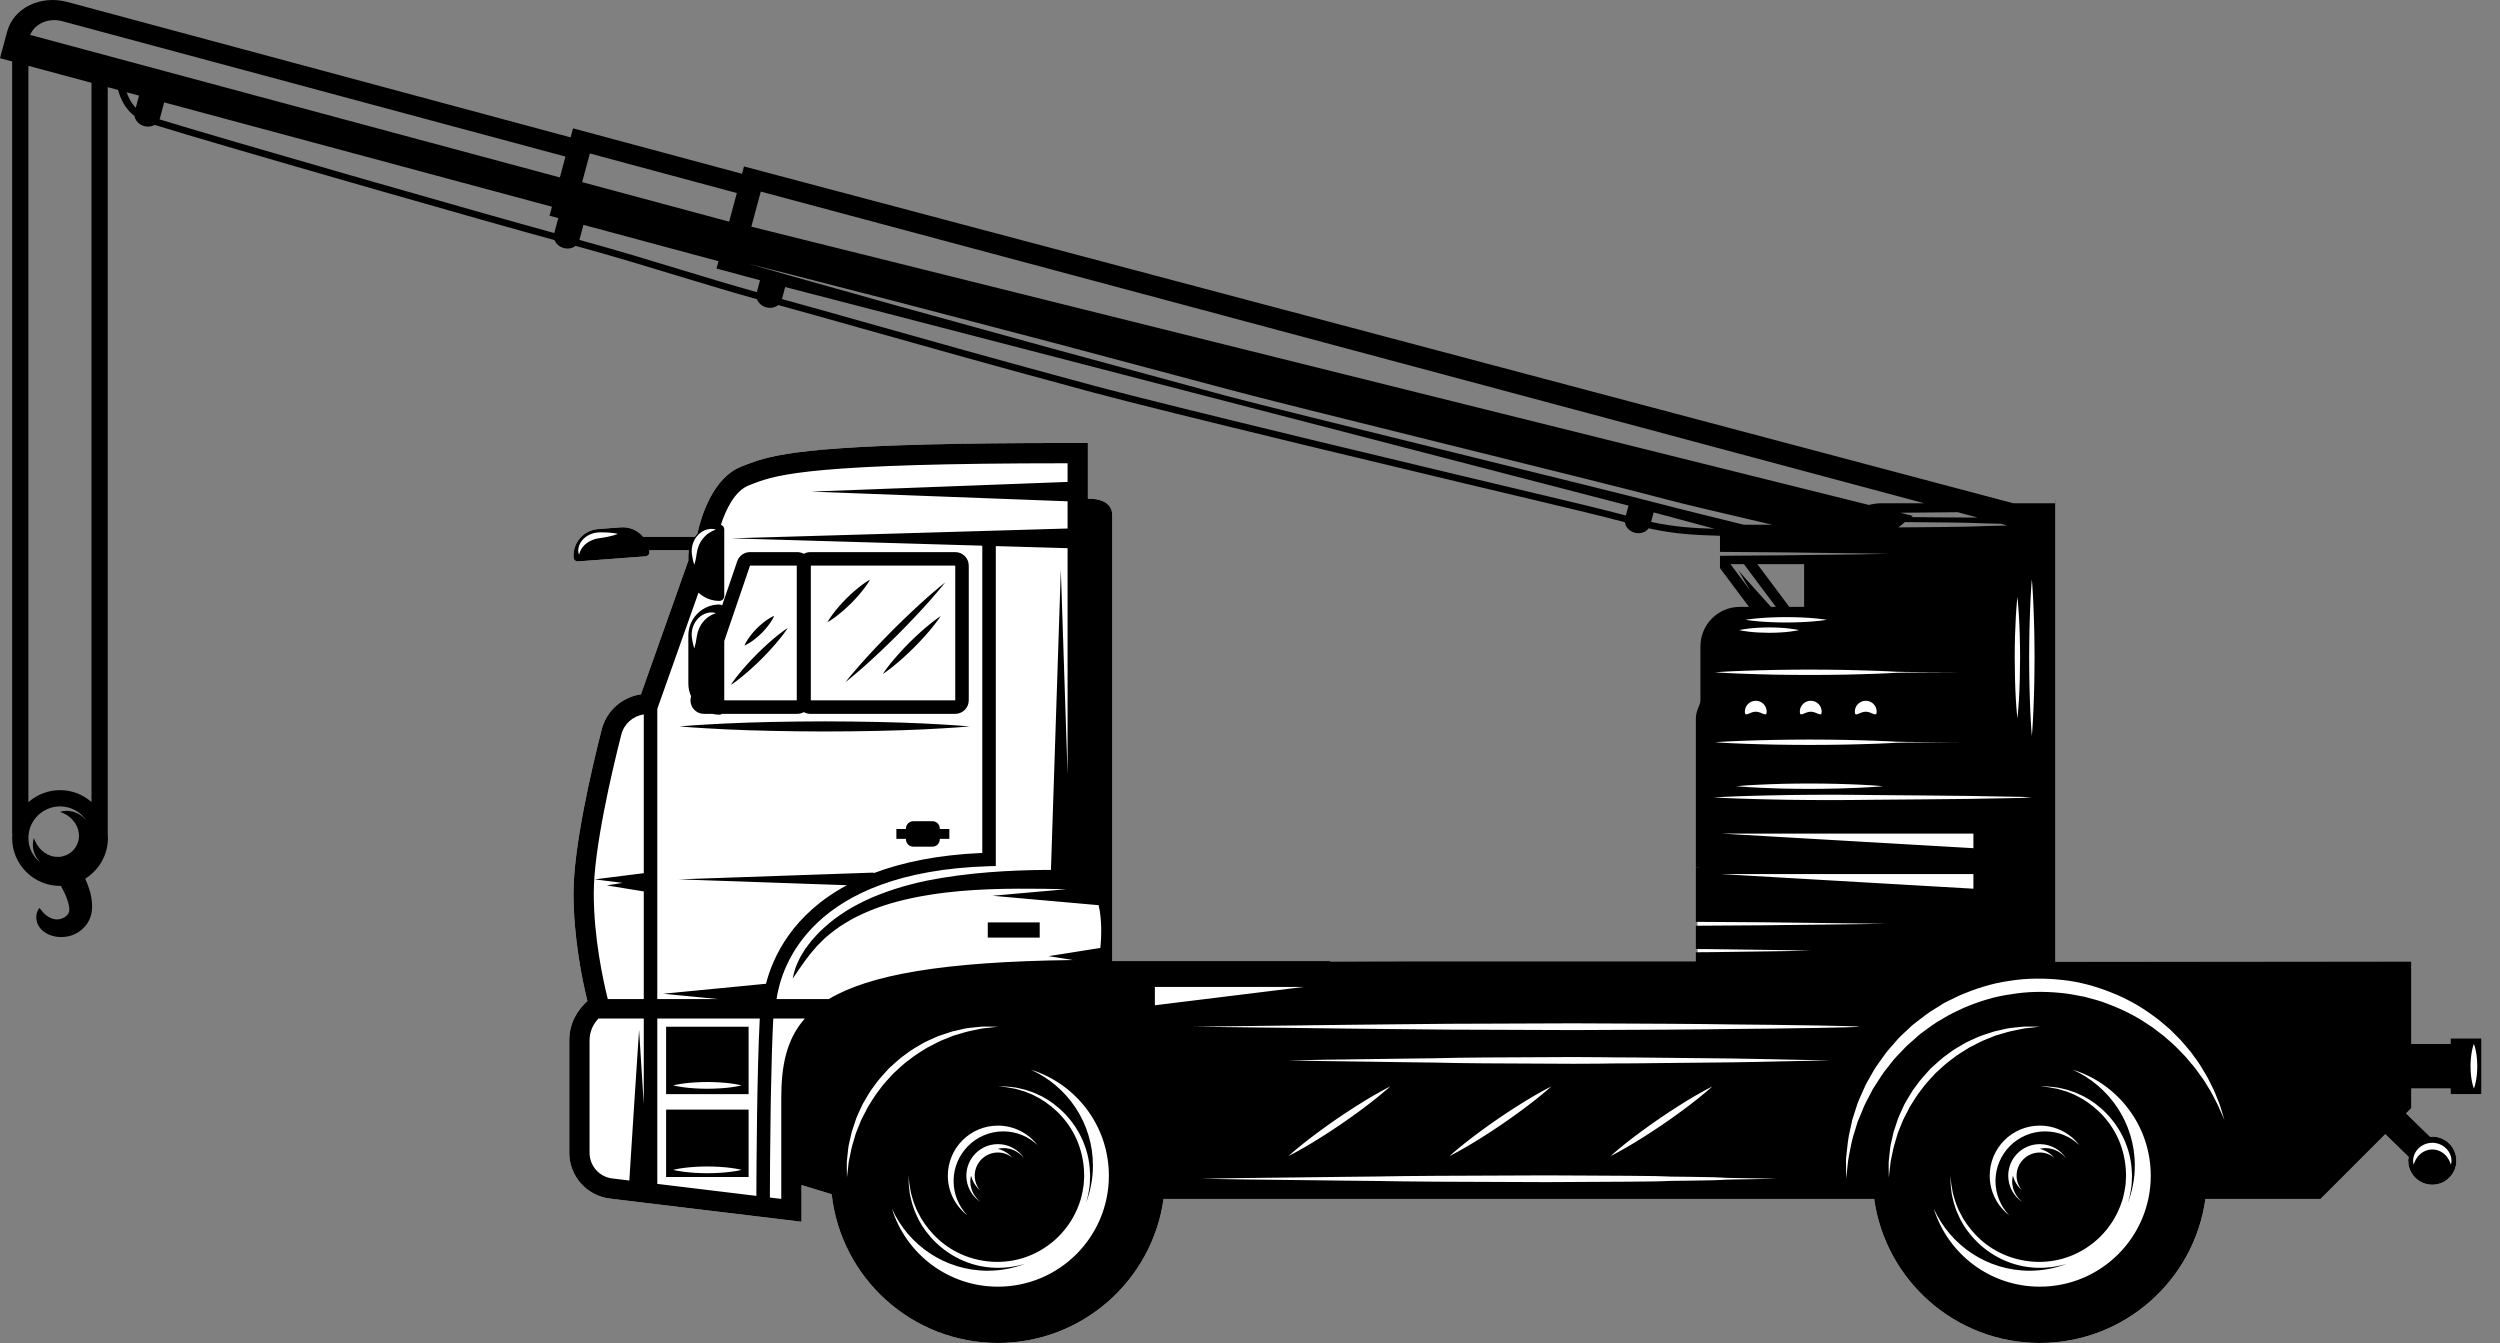
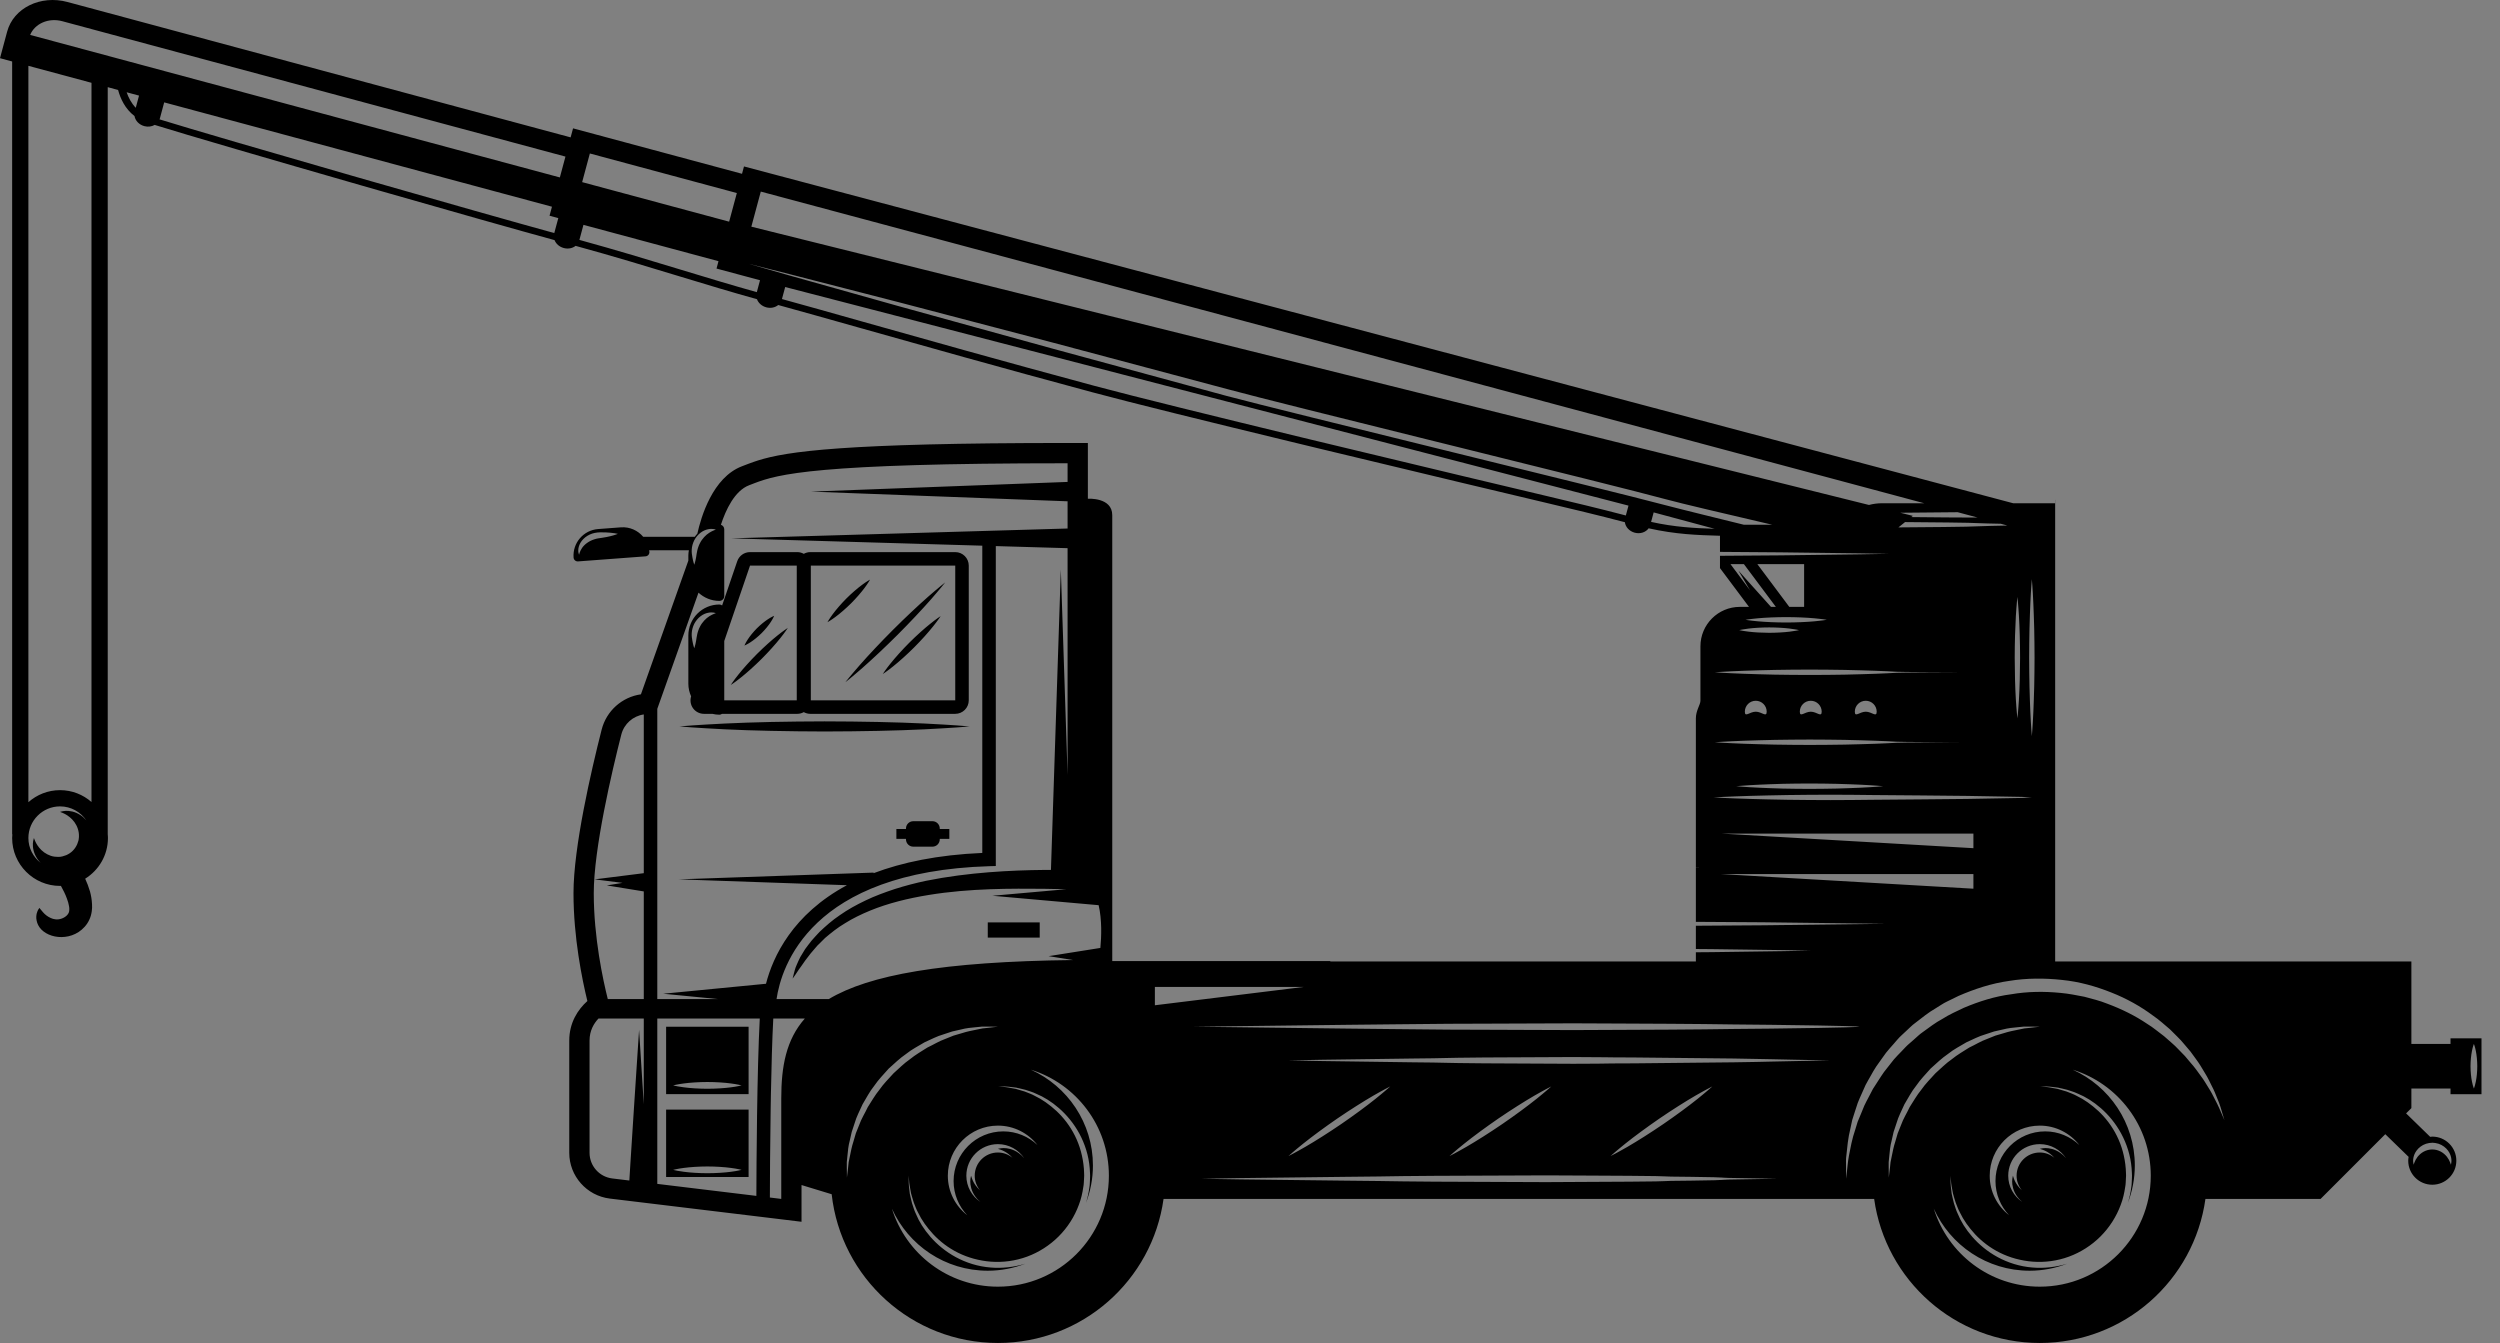
<svg xmlns="http://www.w3.org/2000/svg" width="121px" height="65px" viewBox="0 0 121 65" version="1.1">
  <rect x="0" y="0" width="121" height="65" fill="#808080" stroke="none" />
  <title>black/krankverleih</title>
  <g id="Symbols" stroke="none" stroke-width="1" fill="none" fill-rule="evenodd">
    <g id="Artboard" transform="translate(-231, -64)">
      <g id="black/krankverleih" transform="translate(231, 64)">
-         <path d="M120.104,52.958 L120.104,50.254 L118.605,50.254 L118.605,50.526 L116.711,50.526 L116.711,46.535 L99.156,46.515 C99.156,46.515 99.156,33.37 99.293,28.029 C96.831,28.02 88.339,29.673 88.339,29.673 C88.339,29.673 84.642,29.125 83.272,29.946 C81.903,30.768 82.177,46.652 82.177,46.652 L64.387,46.535 L64.387,46.515 L53.833,46.515 L53.833,24.934 C53.833,24.058 52.653,24.139 52.653,24.139 L52.653,21.441 L51.671,21.441 C38.837,21.441 37.348,22.014 36.035,22.52 L35.912,22.567 C34.489,23.107 33.927,25.034 33.752,25.829 C33.706,25.875 33.667,25.928 33.628,25.98 L31.13,25.98 C30.872,25.675 30.479,25.491 30.05,25.523 L28.949,25.606 C28.24,25.659 27.708,26.277 27.761,26.987 C27.77,27.098 27.866,27.181 27.977,27.173 L31.245,26.927 C31.356,26.919 31.439,26.822 31.431,26.711 C31.429,26.685 31.421,26.66 31.417,26.634 L33.342,26.634 C33.328,26.717 33.316,26.8 33.316,26.886 L33.316,27.133 L31.021,33.605 C30.11,33.735 29.353,34.401 29.12,35.313 C28.611,37.315 27.757,41.004 27.757,43.229 C27.757,45.378 28.176,47.416 28.429,48.45 C27.97,48.861 27.552,49.497 27.552,50.363 L27.552,55.795 C27.552,56.923 28.396,57.875 29.516,58.011 L37.695,59.001 L38.794,59.134 L38.794,58.027 L38.794,57.356 L40.253,57.801 C40.7,61.85 44.131,65 48.299,65 C52.389,65 55.769,61.966 56.316,58.027 L90.048,58.027 L90.709,58.027 C91.255,61.966 94.635,65 98.726,65 C102.816,65 106.196,61.966 106.743,58.027 L112.317,58.027 L115.448,54.895 L116.576,55.992 C116.567,56.053 116.558,56.114 116.558,56.177 C116.558,56.82 117.079,57.342 117.722,57.342 C118.366,57.342 118.887,56.82 118.887,56.177 C118.887,55.534 118.366,55.012 117.722,55.012 C117.688,55.012 117.655,55.02 117.621,55.023 L116.455,53.888 L116.711,53.633 L116.711,52.685 L118.605,52.685 L118.605,52.958 L120.104,52.958 Z" id="Fill-9" fill="#FFFFFF" />
        <path d="M0.347,1.527 C0.654,0.388 1.962,-0.255 3.264,0.096 L3.264,0.096 L27.618,6.649 L27.736,6.212 L35.914,8.412 L36.009,8.056 L97.438,24.357 L99.465,24.357 L99.465,24.195 L99.47,24.195 L99.47,46.535 L116.711,46.535 L116.711,50.526 L118.605,50.526 L118.605,50.254 L120.104,50.254 L120.104,52.958 L118.605,52.958 L118.605,52.685 L116.711,52.685 L116.711,53.633 L116.455,53.888 L117.621,55.023 C117.655,55.02 117.688,55.012 117.723,55.012 C118.366,55.012 118.887,55.534 118.887,56.177 C118.887,56.82 118.366,57.341 117.723,57.341 C117.079,57.341 116.558,56.82 116.558,56.177 C116.558,56.114 116.567,56.053 116.577,55.992 L116.577,55.992 L115.448,54.895 L112.317,58.027 L106.743,58.027 C106.196,61.966 102.816,65 98.726,65 C94.635,65 91.256,61.966 90.709,58.027 L90.709,58.027 L56.316,58.027 C55.769,61.966 52.389,65 48.299,65 C44.131,65 40.7,61.85 40.253,57.801 L40.253,57.801 L38.794,57.356 L38.794,59.134 L37.695,59 L29.516,58.011 C28.397,57.875 27.552,56.923 27.552,55.795 L27.552,55.795 L27.552,50.363 C27.552,49.497 27.97,48.861 28.429,48.45 C28.176,47.416 27.757,45.378 27.757,43.229 C27.757,41.004 28.611,37.315 29.12,35.313 C29.353,34.401 30.11,33.735 31.021,33.605 L31.021,33.605 L33.316,27.133 L33.316,26.886 C33.316,26.8 33.328,26.717 33.342,26.634 L33.342,26.634 L31.417,26.634 C31.421,26.66 31.429,26.685 31.431,26.711 C31.439,26.822 31.356,26.919 31.245,26.927 L31.245,26.927 L27.977,27.172 C27.866,27.181 27.77,27.098 27.761,26.987 C27.708,26.277 28.24,25.659 28.949,25.606 L28.949,25.606 L30.05,25.523 C30.479,25.491 30.872,25.675 31.13,25.98 L31.13,25.98 L33.628,25.98 C33.667,25.928 33.706,25.875 33.752,25.829 C33.927,25.034 34.489,23.107 35.912,22.567 L35.912,22.567 L36.035,22.52 C36.05,22.514 36.066,22.508 36.081,22.502 L36.223,22.448 C36.302,22.418 36.385,22.388 36.471,22.358 L36.578,22.322 L36.578,22.322 L36.69,22.285 C38.069,21.852 40.8,21.44 51.671,21.44 L52.653,21.44 L52.653,24.139 C52.653,24.139 53.833,24.059 53.833,24.934 L53.833,24.934 L53.833,46.515 L64.387,46.515 L64.387,46.535 L82.08,46.535 L82.08,46.09 C82.336,46.088 82.587,46.086 82.83,46.084 C84.268,46.064 85.467,46.048 86.306,46.036 C87.145,46.02 87.624,46.011 87.624,46.011 L87.595,46.01 C87.48,46.008 87.025,45.999 86.306,45.986 C85.467,45.974 84.268,45.958 82.83,45.938 C82.587,45.936 82.336,45.934 82.08,45.932 L82.08,45.932 L82.08,44.806 C83.243,44.798 84.338,44.791 85.34,44.784 C88.685,44.743 90.983,44.715 91.25,44.712 L91.217,44.711 C90.834,44.706 88.577,44.678 85.34,44.638 C84.338,44.632 83.243,44.625 82.08,44.617 L82.08,44.617 L82.08,41.997 C82.225,41.994 82.301,41.992 82.301,41.992 L82.301,41.992 L82.265,41.991 C82.229,41.99 82.167,41.989 82.08,41.987 L82.08,41.987 L82.08,34.768 C82.08,34.387 82.301,34.108 82.301,33.917 L82.301,33.917 L82.301,31.282 C82.301,30.228 83.155,29.373 84.209,29.373 L84.209,29.373 L84.651,29.373 L83.247,27.496 L83.247,26.901 C84.291,26.893 85.275,26.886 86.171,26.879 C87.74,26.859 89.048,26.843 89.963,26.831 C90.878,26.815 91.401,26.806 91.401,26.806 L91.401,26.806 L91.374,26.805 C91.255,26.803 90.756,26.795 89.963,26.781 C89.048,26.769 87.74,26.753 86.171,26.733 C85.275,26.726 84.291,26.719 83.247,26.711 L83.247,26.711 L83.247,25.931 C82.151,25.899 81.104,25.864 79.794,25.57 C79.657,25.761 79.389,25.855 79.119,25.782 C78.855,25.711 78.673,25.503 78.644,25.275 C77.306,24.924 76.105,24.639 74.741,24.315 C73.599,24.044 68.733,22.89 63.769,21.691 L62.456,21.373 C58.523,20.421 54.73,19.487 52.893,18.992 C48.317,17.761 44.605,16.713 41.623,15.871 C40.029,15.421 38.724,15.053 37.666,14.763 C37.518,14.884 37.302,14.933 37.086,14.874 C36.867,14.815 36.704,14.662 36.637,14.481 C35.419,14.143 34.182,13.769 32.881,13.373 C31.307,12.893 29.681,12.399 27.859,11.9 C27.711,12.016 27.498,12.062 27.285,12.004 C27.07,11.947 26.909,11.798 26.84,11.622 C25.08,11.14 21.81,10.214 18.421,9.242 L17.535,8.988 C13.25,7.757 8.97,6.51 7.487,6.046 C7.346,6.126 7.166,6.154 6.985,6.105 C6.728,6.036 6.547,5.837 6.51,5.616 C6.052,5.268 5.826,4.765 5.716,4.355 L5.716,4.355 L5.214,4.219 L5.214,40.377 L5.221,40.468 L5.221,40.468 L5.224,40.56 C5.224,41.391 4.782,42.119 4.123,42.529 C4.208,42.713 4.289,42.919 4.357,43.151 C4.407,43.336 4.444,43.541 4.454,43.765 L4.454,43.765 L4.457,43.935 C4.452,44.044 4.45,44.029 4.442,44.102 C4.418,44.267 4.381,44.391 4.322,44.515 C4.209,44.766 4.015,44.97 3.807,45.108 C3.596,45.245 3.366,45.32 3.144,45.344 C2.704,45.395 2.266,45.257 2.002,44.989 C1.872,44.855 1.798,44.696 1.773,44.557 C1.742,44.419 1.758,44.299 1.778,44.208 C1.825,44.026 1.913,43.945 1.907,43.944 L1.907,43.944 L1.952,43.998 C1.982,44.034 2.025,44.085 2.08,44.151 C2.18,44.269 2.323,44.377 2.46,44.433 C2.592,44.497 2.787,44.531 2.983,44.46 C3.177,44.393 3.322,44.25 3.345,44.113 C3.356,44.079 3.352,44.033 3.353,44.028 L3.353,44.012 C3.353,44.004 3.353,43.995 3.353,43.985 L3.353,43.938 L3.353,43.938 L3.352,43.94 L3.34,43.855 C3.322,43.741 3.287,43.618 3.24,43.496 C3.162,43.274 3.051,43.064 2.948,42.876 C2.934,42.876 2.92,42.878 2.906,42.878 C1.628,42.878 0.588,41.838 0.588,40.56 C0.588,40.498 0.593,40.437 0.598,40.377 L0.598,40.377 L0.588,40.377 L0.588,2.975 L0,2.816 Z M100.32,51.773 C102.09,52.57 103.325,54.346 103.325,56.413 C103.325,57.051 103.202,57.66 102.988,58.223 C103.063,57.98 103.119,57.733 103.152,57.479 C103.182,57.316 103.173,57.17 103.185,57.017 C103.198,56.853 103.174,56.704 103.17,56.548 C103.122,55.934 102.933,55.356 102.665,54.863 C102.398,54.369 102.051,53.958 101.685,53.638 C101.319,53.318 100.934,53.082 100.57,52.934 C100.511,52.904 100.452,52.88 100.393,52.859 L100.054,52.746 C99.89,52.702 99.737,52.672 99.601,52.64 C99.321,52.602 99.104,52.58 98.954,52.586 C98.865,52.585 98.8,52.584 98.763,52.584 L98.726,52.583 C98.726,52.583 98.805,52.59 98.954,52.604 C99.103,52.608 99.318,52.651 99.588,52.702 C99.721,52.741 99.869,52.78 100.026,52.831 C100.179,52.898 100.352,52.948 100.519,53.044 C100.864,53.208 101.22,53.458 101.562,53.774 C101.902,54.093 102.218,54.496 102.454,54.973 C102.692,55.448 102.844,55.996 102.887,56.571 C102.889,56.713 102.911,56.864 102.896,57.002 C102.884,57.151 102.89,57.312 102.859,57.452 C102.818,57.737 102.752,58.034 102.643,58.315 C102.435,58.882 102.098,59.41 101.665,59.843 C101.232,60.276 100.704,60.613 100.137,60.821 C99.569,61.03 98.972,61.108 98.389,61.065 C97.819,61.021 97.271,60.869 96.795,60.632 C96.318,60.396 95.915,60.08 95.596,59.74 C95.28,59.398 95.03,59.042 94.866,58.696 C94.77,58.53 94.72,58.357 94.654,58.204 C94.602,58.047 94.563,57.899 94.524,57.766 C94.473,57.495 94.43,57.281 94.426,57.131 C94.413,56.983 94.405,56.904 94.405,56.904 L94.405,56.908 L94.406,56.941 C94.406,56.966 94.407,57.003 94.407,57.051 L94.408,57.132 C94.402,57.283 94.424,57.501 94.462,57.779 C94.494,57.915 94.524,58.068 94.568,58.232 C94.626,58.39 94.667,58.572 94.756,58.748 C94.903,59.113 95.139,59.497 95.46,59.863 C95.78,60.23 96.191,60.576 96.685,60.844 C97.178,61.112 97.755,61.3 98.374,61.348 C98.917,61.395 99.495,61.333 100.049,61.164 C99.485,61.38 98.875,61.503 98.235,61.503 C96.168,61.503 94.392,60.268 93.595,58.498 C94.274,60.686 96.314,62.275 98.726,62.275 C101.692,62.275 104.097,59.87 104.097,56.904 C104.097,54.492 102.508,52.452 100.32,51.773 Z M49.893,51.773 C51.664,52.57 52.898,54.346 52.898,56.413 C52.898,57.051 52.776,57.66 52.561,58.223 C52.636,57.98 52.692,57.733 52.725,57.479 C52.755,57.316 52.746,57.17 52.758,57.017 C52.771,56.853 52.747,56.704 52.743,56.548 C52.695,55.934 52.506,55.356 52.239,54.863 C51.971,54.369 51.624,53.958 51.258,53.638 C50.892,53.318 50.508,53.082 50.143,52.934 C49.967,52.846 49.786,52.804 49.627,52.746 C49.463,52.702 49.31,52.672 49.174,52.64 C48.895,52.602 48.677,52.58 48.528,52.586 C48.438,52.585 48.374,52.584 48.336,52.584 L48.299,52.583 C48.299,52.583 48.378,52.59 48.527,52.604 C48.677,52.608 48.892,52.651 49.162,52.702 C49.294,52.741 49.442,52.78 49.6,52.831 C49.752,52.898 49.925,52.948 50.092,53.044 C50.437,53.208 50.793,53.458 51.135,53.774 C51.475,54.093 51.791,54.496 52.028,54.973 C52.265,55.448 52.417,55.996 52.461,56.571 C52.462,56.713 52.484,56.864 52.47,57.002 C52.457,57.151 52.463,57.312 52.432,57.452 C52.392,57.737 52.325,58.034 52.216,58.315 C52.009,58.882 51.671,59.41 51.238,59.843 C50.805,60.276 50.277,60.613 49.711,60.821 C49.142,61.03 48.545,61.108 47.962,61.065 C47.392,61.021 46.844,60.869 46.368,60.632 C45.892,60.396 45.488,60.08 45.17,59.74 C44.853,59.398 44.603,59.042 44.439,58.696 C44.343,58.53 44.293,58.357 44.227,58.204 C44.175,58.047 44.137,57.899 44.097,57.766 C44.047,57.495 44.003,57.281 43.999,57.131 C43.986,56.983 43.979,56.904 43.979,56.904 L43.978,56.908 L43.979,56.941 C43.979,56.966 43.98,57.003 43.98,57.051 L43.981,57.132 C43.976,57.283 43.997,57.501 44.035,57.779 C44.067,57.915 44.097,58.068 44.141,58.232 C44.199,58.39 44.241,58.572 44.329,58.748 C44.476,59.113 44.713,59.497 45.033,59.863 C45.353,60.23 45.764,60.576 46.258,60.844 C46.751,61.112 47.328,61.3 47.948,61.348 C48.49,61.395 49.068,61.333 49.622,61.165 C49.058,61.38 48.448,61.503 47.808,61.503 C45.741,61.503 43.965,60.268 43.168,58.498 C43.848,60.686 45.888,62.275 48.299,62.275 C51.265,62.275 53.67,59.87 53.67,56.904 C53.67,54.492 52.081,52.452 49.893,51.773 Z M48.299,54.48 C46.96,54.48 45.875,55.565 45.875,56.904 C45.875,57.682 46.244,58.373 46.814,58.817 C46.406,58.386 46.154,57.805 46.154,57.164 C46.154,55.836 47.231,54.759 48.559,54.759 C49.2,54.759 49.781,55.011 50.212,55.419 C49.768,54.848 49.077,54.48 48.299,54.48 Z M98.726,54.48 C97.387,54.48 96.302,55.565 96.302,56.904 C96.302,57.682 96.67,58.373 97.241,58.817 C96.833,58.386 96.581,57.805 96.581,57.164 C96.581,55.836 97.658,54.759 98.986,54.759 C99.627,54.759 100.207,55.011 100.639,55.419 C100.195,54.848 99.504,54.48 98.726,54.48 Z M98.726,55.376 C97.882,55.376 97.198,56.06 97.198,56.904 C97.198,57.433 97.468,57.899 97.877,58.173 C97.775,58.09 97.69,57.997 97.624,57.902 C97.43,57.631 97.388,57.354 97.388,57.178 C97.39,57.088 97.401,57.019 97.411,56.973 C97.421,56.928 97.426,56.904 97.426,56.904 L97.425,56.904 C97.43,56.916 97.432,56.924 97.435,56.934 L97.447,56.971 C97.457,57.015 97.487,57.077 97.516,57.152 C97.578,57.288 97.69,57.46 97.858,57.608 C97.701,57.415 97.603,57.172 97.603,56.904 C97.603,56.283 98.106,55.781 98.726,55.781 C98.996,55.781 99.241,55.88 99.435,56.04 C99.286,55.869 99.111,55.756 98.974,55.693 C98.902,55.665 98.839,55.635 98.793,55.625 C98.749,55.611 98.726,55.604 98.726,55.604 C98.729,55.609 98.816,55.571 99,55.567 C99.176,55.566 99.452,55.609 99.723,55.803 C99.819,55.868 99.913,55.955 99.997,56.059 C99.724,55.648 99.257,55.376 98.726,55.376 Z M48.299,55.376 C47.455,55.376 46.771,56.06 46.771,56.904 C46.771,57.433 47.041,57.899 47.45,58.173 C47.348,58.09 47.263,57.997 47.198,57.902 C47.004,57.631 46.961,57.354 46.962,57.178 C46.963,57.088 46.974,57.019 46.985,56.973 C46.994,56.928 46.999,56.904 46.999,56.904 L46.998,56.904 C47.003,56.916 47.005,56.924 47.008,56.934 L47.02,56.971 C47.031,57.015 47.06,57.077 47.089,57.152 C47.151,57.288 47.263,57.461 47.431,57.608 C47.274,57.415 47.176,57.172 47.176,56.904 C47.176,56.283 47.679,55.781 48.299,55.781 C48.569,55.781 48.814,55.88 49.008,56.04 C48.859,55.869 48.684,55.756 48.547,55.693 C48.475,55.665 48.412,55.635 48.367,55.625 C48.322,55.611 48.299,55.604 48.299,55.604 C48.302,55.609 48.389,55.571 48.573,55.567 C48.749,55.566 49.026,55.609 49.296,55.803 C49.393,55.868 49.486,55.955 49.571,56.059 C49.297,55.648 48.83,55.376 48.299,55.376 Z M38.955,49.296 L37.427,49.296 C37.373,50.305 37.337,51.63 37.312,52.956 L37.3,53.678 C37.272,55.474 37.264,57.166 37.262,57.96 L37.262,57.96 L37.813,58.027 L37.813,53.163 C37.813,51.618 38.046,50.324 38.955,49.296 L38.955,49.296 Z M36.773,49.296 L31.813,49.296 L31.813,57.3 L36.608,57.881 C36.613,56.327 36.638,51.845 36.773,49.296 L36.773,49.296 Z M74.838,56.888 C72.068,56.895 72.037,56.903 69.44,56.91 C68.09,56.919 67.527,56.928 67.006,56.937 L66.765,56.941 C66.36,56.947 65.912,56.954 65.081,56.959 C63.004,56.984 61.273,57.005 60.061,57.019 C58.849,57.04 58.157,57.051 58.157,57.051 L58.185,57.052 C58.327,57.054 58.992,57.065 60.061,57.083 C61.273,57.097 63.004,57.118 65.081,57.143 C65.912,57.149 66.36,57.155 66.765,57.161 L67.006,57.165 C67.527,57.174 68.09,57.183 69.44,57.193 C72.037,57.2 72.068,57.207 74.838,57.215 C77.608,57.207 76.27,57.2 78.867,57.193 C81.463,57.175 79.779,57.158 81.856,57.143 C83.01,57.129 83.212,57.117 83.372,57.106 L83.435,57.102 C83.545,57.095 83.689,57.088 84.138,57.083 C85.35,57.063 86.042,57.051 86.042,57.051 L86.014,57.051 C85.872,57.048 85.207,57.037 84.138,57.019 C83.689,57.014 83.545,57.008 83.435,57.001 L83.339,56.994 C83.181,56.984 82.934,56.972 81.856,56.959 C79.779,56.945 81.463,56.928 78.867,56.909 C76.27,56.902 77.608,56.895 74.838,56.888 Z M31.159,49.296 L28.967,49.296 C28.74,49.537 28.534,49.885 28.534,50.363 L28.534,50.363 L28.534,55.795 C28.534,56.428 29.006,56.961 29.634,57.037 L29.634,57.037 L30.46,57.137 C30.473,56.928 30.491,56.641 30.512,56.297 C30.558,55.579 30.62,54.621 30.681,53.663 C30.807,51.749 30.932,49.835 30.932,49.835 L30.931,49.838 C30.94,49.966 31.039,51.546 31.145,53.238 L31.158,53.443 L31.159,49.296 Z M99.788,47.427 C98.964,47.339 98.09,47.336 97.244,47.476 C96.392,47.593 95.569,47.866 94.796,48.201 C94.606,48.293 94.417,48.386 94.229,48.478 C94.04,48.566 93.872,48.693 93.694,48.797 C93.334,49.003 93.019,49.264 92.701,49.508 C92.536,49.623 92.403,49.774 92.256,49.903 C92.114,50.04 91.963,50.165 91.838,50.311 C91.592,50.608 91.321,50.872 91.121,51.181 C91.015,51.329 90.911,51.476 90.808,51.621 C90.707,51.767 90.627,51.924 90.541,52.072 C90.457,52.222 90.37,52.367 90.294,52.513 C90.227,52.664 90.161,52.813 90.096,52.958 C90.034,53.104 89.964,53.243 89.913,53.386 C89.865,53.53 89.819,53.671 89.775,53.808 C89.731,53.946 89.689,54.079 89.647,54.21 C89.619,54.343 89.591,54.473 89.564,54.598 C89.439,55.095 89.405,55.544 89.366,55.908 C89.338,56.09 89.347,56.252 89.347,56.393 C89.349,56.535 89.35,56.655 89.35,56.752 C89.351,56.85 89.352,56.925 89.352,56.975 L89.353,57.043 L89.353,57.043 L89.353,57.047 C89.357,57.02 89.364,56.952 89.376,56.843 L89.386,56.754 C89.414,56.562 89.424,56.273 89.492,55.918 C89.563,55.564 89.633,55.136 89.798,54.661 C89.834,54.542 89.872,54.419 89.911,54.292 C89.962,54.17 90.015,54.044 90.069,53.915 C90.122,53.786 90.176,53.654 90.231,53.518 C90.289,53.385 90.366,53.255 90.434,53.119 C90.505,52.983 90.577,52.846 90.65,52.705 C90.732,52.57 90.824,52.436 90.912,52.298 C91.005,52.163 91.086,52.017 91.188,51.883 C91.293,51.75 91.399,51.615 91.506,51.478 C91.708,51.194 91.978,50.956 92.222,50.687 C92.346,50.554 92.495,50.444 92.631,50.317 C92.773,50.199 92.901,50.06 93.059,49.956 C93.366,49.736 93.667,49.498 94.01,49.316 C94.337,49.106 94.696,48.947 95.052,48.777 C95.778,48.471 96.548,48.223 97.344,48.122 C98.135,47.986 98.937,47.978 99.735,48.057 C100.12,48.091 100.504,48.169 100.885,48.243 C101.259,48.343 101.632,48.434 101.982,48.575 C102.688,48.837 103.348,49.164 103.923,49.554 C104.222,49.733 104.476,49.959 104.741,50.152 C104.982,50.374 105.237,50.567 105.441,50.794 C105.548,50.904 105.652,51.011 105.754,51.116 C105.848,51.228 105.94,51.337 106.03,51.444 C106.218,51.651 106.369,51.869 106.516,52.072 C106.67,52.27 106.782,52.476 106.898,52.659 C107.017,52.841 107.106,53.02 107.187,53.181 C107.357,53.5 107.469,53.762 107.544,53.941 C107.621,54.121 107.662,54.216 107.662,54.216 C107.662,54.216 107.632,54.116 107.577,53.93 C107.521,53.743 107.45,53.463 107.302,53.128 C107.235,52.958 107.161,52.769 107.057,52.574 C106.956,52.377 106.86,52.156 106.721,51.94 C106.589,51.72 106.454,51.482 106.28,51.252 C106.196,51.134 106.11,51.013 106.018,50.893 C105.92,50.777 105.819,50.659 105.716,50.538 C105.518,50.288 105.267,50.07 105.029,49.822 C104.766,49.603 104.506,49.357 104.202,49.153 C103.615,48.715 102.935,48.331 102.189,48.038 C101.442,47.74 100.646,47.512 99.788,47.427 Z M47.804,49.686 L47.542,49.686 C47.448,49.696 47.345,49.706 47.236,49.717 C47.016,49.737 46.766,49.758 46.503,49.829 C46.37,49.859 46.231,49.891 46.088,49.923 C45.948,49.969 45.803,50.017 45.655,50.066 C45.352,50.151 45.059,50.31 44.746,50.449 C44.454,50.627 44.133,50.785 43.852,51.013 C43.553,51.216 43.29,51.473 43.016,51.717 C42.773,51.991 42.516,52.254 42.313,52.553 C42.085,52.834 41.927,53.154 41.749,53.446 C41.609,53.76 41.451,54.053 41.366,54.356 C41.317,54.504 41.269,54.649 41.223,54.788 C41.19,54.932 41.159,55.07 41.129,55.203 C41.057,55.466 41.037,55.718 41.016,55.938 C41.005,56.048 40.995,56.15 40.985,56.245 L40.985,56.245 L40.985,56.505 C40.988,56.741 40.991,56.901 40.991,56.966 L40.991,56.997 C40.997,56.958 41.012,56.828 41.036,56.619 L41.048,56.509 C41.056,56.43 41.065,56.344 41.075,56.25 C41.094,56.158 41.115,56.058 41.137,55.952 C41.179,55.74 41.224,55.502 41.307,55.248 C41.344,55.121 41.383,54.988 41.423,54.851 C41.476,54.718 41.532,54.581 41.588,54.44 C41.687,54.153 41.863,53.882 42.001,53.584 C42.181,53.307 42.346,53.009 42.566,52.741 C42.763,52.456 43.013,52.208 43.248,51.948 C43.508,51.714 43.756,51.464 44.041,51.267 C44.309,51.047 44.606,50.881 44.883,50.702 C45.181,50.563 45.453,50.389 45.74,50.289 C45.881,50.233 46.018,50.177 46.15,50.124 C46.288,50.084 46.42,50.045 46.547,50.008 C46.801,49.925 47.04,49.88 47.253,49.837 C47.36,49.816 47.459,49.795 47.552,49.776 C47.645,49.766 47.731,49.757 47.809,49.749 C48.043,49.722 48.201,49.704 48.266,49.696 L48.299,49.693 L48.299,49.693 L48.266,49.692 C48.2,49.691 48.04,49.689 47.804,49.686 L47.804,49.686 Z M98.231,49.686 L97.969,49.686 C97.874,49.696 97.772,49.706 97.663,49.717 C97.443,49.737 97.193,49.758 96.93,49.829 C96.796,49.859 96.658,49.891 96.514,49.923 C96.375,49.969 96.23,50.017 96.082,50.066 C95.778,50.151 95.486,50.31 95.172,50.449 C94.88,50.627 94.559,50.785 94.279,51.013 C93.98,51.216 93.717,51.473 93.443,51.717 C93.2,51.991 92.943,52.254 92.74,52.553 C92.512,52.834 92.354,53.154 92.175,53.446 C92.036,53.76 91.878,54.053 91.793,54.356 C91.744,54.504 91.696,54.649 91.65,54.788 C91.617,54.932 91.586,55.07 91.556,55.203 C91.484,55.466 91.464,55.718 91.443,55.938 C91.432,56.048 91.422,56.15 91.412,56.245 C91.412,56.34 91.412,56.427 91.412,56.505 C91.415,56.741 91.417,56.901 91.418,56.966 L91.418,56.997 C91.423,56.958 91.438,56.828 91.462,56.619 L91.475,56.509 C91.483,56.43 91.492,56.344 91.502,56.25 C91.521,56.158 91.541,56.058 91.563,55.952 C91.606,55.74 91.651,55.502 91.734,55.248 C91.771,55.121 91.81,54.988 91.85,54.851 C91.903,54.718 91.958,54.581 92.015,54.44 C92.114,54.153 92.289,53.882 92.428,53.584 C92.607,53.307 92.773,53.009 92.993,52.741 C93.19,52.456 93.439,52.208 93.674,51.948 C93.935,51.714 94.183,51.464 94.467,51.267 C94.735,51.047 95.033,50.881 95.31,50.702 C95.608,50.563 95.88,50.389 96.167,50.289 C96.308,50.233 96.445,50.177 96.577,50.124 C96.714,50.084 96.847,50.045 96.974,50.008 C97.228,49.925 97.467,49.88 97.68,49.837 C97.786,49.816 97.886,49.795 97.978,49.776 C98.072,49.766 98.158,49.757 98.235,49.749 C98.547,49.713 98.726,49.693 98.726,49.693 L98.726,49.693 L98.693,49.692 C98.627,49.691 98.467,49.689 98.231,49.686 L98.231,49.686 Z M36.232,53.704 L36.232,56.966 L32.24,56.966 L32.24,53.704 L36.232,53.704 Z M34.236,56.457 C33.822,56.458 33.408,56.486 33.098,56.527 C32.788,56.566 32.581,56.621 32.581,56.621 C32.581,56.621 32.61,56.628 32.662,56.64 L32.798,56.668 C32.88,56.683 32.982,56.7 33.098,56.714 C33.408,56.756 33.822,56.783 34.236,56.784 C34.65,56.783 35.064,56.756 35.374,56.715 C35.685,56.676 35.892,56.621 35.892,56.621 C35.892,56.621 35.685,56.566 35.374,56.527 C35.064,56.485 34.65,56.458 34.236,56.457 Z M117.731,55.308 C117.61,55.312 117.518,55.327 117.417,55.359 C117.319,55.391 117.231,55.44 117.153,55.497 C116.998,55.612 116.895,55.765 116.845,55.903 C116.743,56.189 116.83,56.377 116.821,56.372 L116.821,56.37 C116.827,56.353 116.834,56.332 116.844,56.303 L116.863,56.254 C116.888,56.185 116.938,56.087 117.01,55.992 C117.085,55.897 117.187,55.804 117.31,55.738 C117.37,55.702 117.44,55.682 117.508,55.661 C117.573,55.642 117.658,55.635 117.714,55.634 C117.814,55.636 117.862,55.642 117.937,55.661 C118.005,55.683 118.074,55.702 118.135,55.738 C118.258,55.805 118.359,55.897 118.434,55.992 C118.506,56.088 118.556,56.183 118.582,56.255 C118.61,56.327 118.624,56.372 118.624,56.372 C118.624,56.372 118.638,56.329 118.647,56.247 C118.656,56.165 118.651,56.042 118.6,55.903 C118.55,55.765 118.447,55.612 118.292,55.497 C118.215,55.44 118.126,55.39 118.028,55.358 C117.936,55.327 117.807,55.31 117.731,55.308 Z M67.288,52.583 C67.288,52.583 67.202,52.624 67.058,52.702 C66.915,52.782 66.706,52.89 66.465,53.032 C65.98,53.314 65.349,53.713 64.732,54.133 C64.117,54.556 63.517,54.999 63.079,55.349 C62.858,55.523 62.682,55.678 62.556,55.782 C62.431,55.889 62.362,55.953 62.362,55.953 L62.362,55.953 L62.401,55.934 C62.439,55.914 62.505,55.881 62.591,55.834 C62.734,55.754 62.943,55.646 63.184,55.504 C63.669,55.222 64.301,54.823 64.917,54.403 C65.532,53.981 66.133,53.538 66.571,53.187 C66.791,53.014 66.967,52.858 67.094,52.754 C67.219,52.648 67.288,52.583 67.288,52.583 Z M82.878,52.583 C82.878,52.583 82.793,52.624 82.648,52.702 C82.505,52.782 82.296,52.89 82.055,53.032 C81.57,53.314 80.939,53.713 80.323,54.133 C79.708,54.556 79.107,54.999 78.669,55.349 C78.448,55.523 78.273,55.678 78.146,55.782 C78.021,55.889 77.952,55.953 77.952,55.953 C77.952,55.953 78.037,55.912 78.182,55.834 C78.324,55.754 78.533,55.646 78.775,55.504 C79.26,55.222 79.891,54.823 80.507,54.403 C81.122,53.981 81.723,53.538 82.161,53.187 C82.382,53.014 82.557,52.858 82.684,52.754 C82.809,52.648 82.878,52.583 82.878,52.583 Z M75.083,52.583 C75.083,52.583 74.997,52.624 74.853,52.702 C74.71,52.782 74.501,52.89 74.26,53.032 C73.775,53.314 73.144,53.713 72.527,54.133 C71.912,54.556 71.312,54.999 70.874,55.349 C70.653,55.523 70.478,55.678 70.351,55.782 C70.226,55.889 70.157,55.953 70.157,55.953 L70.157,55.953 L70.196,55.934 C70.235,55.914 70.3,55.881 70.386,55.834 C70.529,55.754 70.738,55.646 70.979,55.504 C71.465,55.222 72.096,54.823 72.712,54.403 C73.327,53.981 73.928,53.538 74.366,53.187 C74.587,53.014 74.762,52.858 74.889,52.754 C75.014,52.648 75.083,52.583 75.083,52.583 Z M36.232,49.693 L36.232,52.955 L32.24,52.955 L32.24,49.693 L36.232,49.693 Z M34.236,52.369 C33.822,52.37 33.408,52.398 33.098,52.439 C32.788,52.478 32.581,52.533 32.581,52.533 C32.581,52.533 32.61,52.54 32.662,52.552 L32.798,52.58 C32.88,52.595 32.982,52.612 33.098,52.626 C33.408,52.668 33.822,52.695 34.236,52.696 C34.65,52.695 35.064,52.668 35.374,52.627 C35.685,52.588 35.892,52.533 35.892,52.533 C35.892,52.533 35.685,52.478 35.374,52.439 C35.064,52.397 34.65,52.37 34.236,52.369 Z M119.736,50.526 C119.736,50.526 119.682,50.661 119.643,50.864 C119.602,51.066 119.574,51.336 119.573,51.606 C119.574,51.876 119.601,52.146 119.643,52.348 C119.67,52.493 119.706,52.603 119.725,52.654 L119.736,52.685 L119.736,52.685 L119.748,52.654 C119.767,52.603 119.802,52.493 119.83,52.348 C119.872,52.146 119.899,51.876 119.9,51.606 C119.899,51.336 119.871,51.066 119.83,50.864 C119.791,50.661 119.736,50.526 119.736,50.526 Z M76.146,51.161 C73.739,51.168 74.069,51.175 71.812,51.182 C69.555,51.201 70.187,51.218 68.381,51.232 C66.575,51.257 65.071,51.278 64.017,51.292 C63.104,51.31 62.53,51.321 62.394,51.323 L62.362,51.324 C62.362,51.324 62.964,51.335 64.017,51.355 C65.071,51.37 66.575,51.391 68.381,51.416 C70.187,51.43 69.555,51.447 71.812,51.465 C74.069,51.472 73.739,51.48 76.146,51.487 C78.554,51.48 76.854,51.472 79.111,51.466 C81.368,51.447 82.106,51.43 83.911,51.416 C85.717,51.391 85.853,51.37 86.906,51.356 C87.959,51.335 88.561,51.324 88.561,51.324 L88.561,51.324 L88.53,51.323 C88.393,51.321 87.819,51.31 86.906,51.292 C85.853,51.277 85.717,51.257 83.911,51.232 C83.274,51.227 82.77,51.221 82.285,51.215 L81.802,51.21 C81.075,51.201 80.306,51.192 79.111,51.182 C76.854,51.175 78.554,51.168 76.146,51.161 Z M76.45,49.53 L76.146,49.529 C74.721,49.533 73.921,49.536 73.17,49.54 L72.761,49.542 C72.076,49.545 71.344,49.548 70.129,49.551 C67.334,49.569 67.465,49.586 65.229,49.601 C60.982,49.653 58.079,49.689 57.8,49.692 L57.827,49.693 C58.233,49.698 61.094,49.733 65.229,49.784 C67.465,49.799 67.334,49.816 70.129,49.834 C71.344,49.837 72.076,49.84 72.761,49.843 L73.17,49.845 C73.921,49.849 74.721,49.852 76.146,49.856 C79.127,49.849 78,49.841 80.794,49.834 C82.247,49.825 82.91,49.816 83.525,49.807 L83.808,49.803 C84.284,49.797 84.8,49.79 85.694,49.785 C89.679,49.735 89.978,49.701 89.996,49.694 C89.997,49.693 89.997,49.693 89.997,49.693 C89.997,49.692 89.997,49.692 89.997,49.692 C89.961,49.683 89.582,49.649 85.694,49.601 C84.8,49.595 84.284,49.588 83.808,49.582 L83.525,49.578 C82.91,49.569 82.247,49.56 80.794,49.551 C78,49.544 79.127,49.536 76.146,49.529 Z M63.106,47.767 L55.896,47.767 L55.896,48.655 L63.106,47.767 Z M48.197,26.431 L48.197,41.915 L47.879,41.924 C39.219,42.186 37.812,46.792 37.585,48.356 L37.585,48.356 L40.112,48.356 C42.067,47.187 45.608,46.54 51.934,46.466 L51.934,46.466 L50.752,46.278 L53.258,45.88 C53.309,45.343 53.34,44.524 53.174,43.811 L53.174,43.811 L48.033,43.355 L51.6,43.039 C51.279,43.033 50.917,43.026 50.519,43.018 C48.989,43.005 46.946,42.989 44.952,43.316 C43.958,43.477 42.976,43.718 42.109,44.075 C41.676,44.254 41.267,44.453 40.905,44.681 C40.535,44.899 40.221,45.154 39.936,45.396 C39.803,45.526 39.673,45.65 39.555,45.773 C39.444,45.902 39.339,46.025 39.24,46.141 C39.148,46.262 39.064,46.377 38.979,46.48 C38.903,46.588 38.833,46.688 38.77,46.779 C38.634,46.956 38.549,47.11 38.475,47.208 C38.408,47.309 38.365,47.361 38.365,47.361 C38.365,47.361 38.375,47.296 38.408,47.179 C38.442,47.062 38.473,46.878 38.572,46.671 C38.619,46.566 38.668,46.447 38.733,46.324 C38.801,46.203 38.882,46.076 38.967,45.939 C39.059,45.806 39.169,45.675 39.278,45.53 C39.396,45.393 39.527,45.254 39.662,45.108 C39.95,44.835 40.272,44.545 40.651,44.292 C41.024,44.029 41.444,43.796 41.891,43.583 C42.338,43.366 42.818,43.192 43.31,43.028 C43.803,42.872 44.312,42.738 44.825,42.63 C46.881,42.214 48.97,42.121 50.519,42.105 C50.638,42.105 50.753,42.104 50.866,42.103 L50.866,42.103 L51.344,27.569 L51.671,37.507 L51.671,26.532 L48.197,26.431 Z M51.671,22.422 C39.454,22.422 37.655,22.953 36.508,23.389 L36.424,23.422 L36.424,23.422 L36.342,23.453 C36.314,23.464 36.287,23.474 36.26,23.485 C35.553,23.752 35.124,24.686 34.892,25.399 C34.985,25.43 35.054,25.515 35.054,25.619 L35.054,25.619 L35.054,28.849 C35.054,28.979 34.949,29.084 34.819,29.084 C34.427,29.084 34.074,28.931 33.807,28.685 L33.807,28.685 L31.813,34.308 L31.813,48.356 L34.765,48.356 L32.1,48.097 L37.074,47.614 C37.412,46.302 38.357,44.258 40.991,42.844 L40.991,42.844 L32.846,42.561 L42.282,42.234 L42.282,42.262 C43.656,41.741 45.377,41.375 47.543,41.282 L47.543,41.282 L47.543,26.411 L35.388,26.056 L51.671,25.58 L51.671,24.263 L39.249,23.794 L51.671,23.325 Z M31.159,34.579 C30.638,34.654 30.204,35.033 30.071,35.555 C29.619,37.332 28.738,41.072 28.738,43.229 C28.738,45.376 29.185,47.43 29.417,48.356 L29.417,48.356 L31.159,48.356 L31.159,43.145 L29.369,42.854 L30.13,42.731 L28.782,42.561 L31.159,42.262 Z M50.322,44.643 L50.322,45.379 L47.808,45.379 L47.808,44.643 L50.322,44.643 Z M95.513,42.306 L83.304,42.306 L95.513,43.013 L95.513,42.306 Z M2.906,39.029 C2.061,39.029 1.374,39.716 1.374,40.56 C1.374,41.05 1.609,41.481 1.967,41.762 C1.903,41.697 1.848,41.629 1.803,41.56 C1.615,41.283 1.583,41.005 1.591,40.83 C1.596,40.741 1.611,40.673 1.624,40.628 C1.636,40.584 1.642,40.56 1.642,40.56 C1.642,40.56 1.651,40.583 1.667,40.626 C1.679,40.669 1.713,40.728 1.744,40.799 C1.818,40.94 1.948,41.119 2.138,41.257 C2.233,41.325 2.344,41.381 2.46,41.422 C2.579,41.462 2.708,41.474 2.823,41.474 C2.971,41.474 3.083,41.436 3.205,41.39 C3.321,41.339 3.432,41.268 3.522,41.176 C3.614,41.086 3.685,40.976 3.736,40.86 C3.761,40.802 3.781,40.734 3.795,40.691 C3.805,40.676 3.808,40.612 3.814,40.574 C3.82,40.56 3.818,40.515 3.821,40.487 C3.831,40.231 3.741,39.982 3.603,39.791 C3.465,39.601 3.286,39.472 3.145,39.398 C3.076,39.367 3.016,39.333 2.972,39.321 C2.929,39.305 2.906,39.296 2.906,39.296 C2.909,39.302 2.992,39.258 3.176,39.246 C3.35,39.238 3.628,39.27 3.905,39.459 C4.001,39.52 4.093,39.61 4.179,39.71 C3.904,39.3 3.436,39.029 2.906,39.029 Z M95.513,40.345 L83.304,40.345 L95.513,41.052 L95.513,40.345 Z M45.131,39.746 C45.326,39.746 45.485,39.905 45.485,40.101 L45.485,40.101 L45.485,40.124 L45.948,40.124 L45.948,40.601 L45.485,40.601 L45.485,40.624 C45.485,40.82 45.326,40.979 45.131,40.979 L45.131,40.979 L44.203,40.979 C44.007,40.979 43.849,40.82 43.849,40.624 L43.849,40.624 L43.849,40.601 L43.385,40.601 L43.385,40.124 L43.849,40.124 L43.849,40.101 C43.849,39.905 44.007,39.746 44.203,39.746 L44.203,39.746 Z M1.374,3.186 L1.374,38.826 C1.783,38.464 2.319,38.243 2.906,38.243 C3.489,38.243 4.021,38.461 4.428,38.817 L4.428,38.817 L4.428,4.008 L1.374,3.186 Z M88.585,38.464 C87.879,38.467 87.173,38.469 86.511,38.48 C85.849,38.488 85.231,38.51 84.701,38.521 C84.172,38.533 83.73,38.559 83.421,38.569 C83.113,38.585 82.936,38.595 82.936,38.595 C82.936,38.595 83.113,38.604 83.421,38.62 C83.73,38.631 84.172,38.656 84.701,38.668 C85.231,38.679 85.849,38.702 86.511,38.709 C87.173,38.72 87.879,38.722 88.585,38.725 C89.291,38.722 89.997,38.72 90.659,38.709 C91.321,38.701 94.677,38.679 95.207,38.668 C95.737,38.656 97.547,38.63 97.856,38.62 C98.165,38.604 98.341,38.595 98.341,38.595 C98.341,38.595 98.165,38.585 97.856,38.569 C97.547,38.559 95.737,38.533 95.207,38.522 C94.677,38.51 91.321,38.488 90.659,38.48 C89.997,38.469 89.291,38.467 88.585,38.464 Z M87.591,37.922 C87.146,37.924 86.701,37.926 86.284,37.937 C85.867,37.945 85.477,37.967 85.144,37.979 C84.81,37.99 84.532,38.016 84.337,38.027 C84.142,38.043 84.031,38.052 84.031,38.052 C84.031,38.052 84.142,38.061 84.337,38.077 C84.532,38.088 84.81,38.114 85.144,38.125 C85.477,38.137 85.867,38.159 86.284,38.167 C86.701,38.178 87.146,38.179 87.591,38.182 C88.036,38.179 88.481,38.177 88.898,38.166 C89.316,38.158 89.705,38.136 90.039,38.125 C90.373,38.113 90.651,38.088 90.845,38.077 C91.04,38.061 91.151,38.052 91.151,38.052 C91.151,38.052 91.04,38.043 90.845,38.027 C90.651,38.016 90.373,37.991 90.039,37.979 C89.705,37.967 89.316,37.946 88.898,37.938 C88.481,37.926 88.036,37.925 87.591,37.922 Z M87.594,35.794 C87.019,35.797 86.444,35.799 85.904,35.81 C85.365,35.818 84.862,35.84 84.431,35.851 C83.999,35.863 83.64,35.889 83.388,35.899 C83.137,35.915 82.993,35.925 82.993,35.925 C82.993,35.925 83.137,35.934 83.388,35.95 C83.64,35.96 83.999,35.986 84.431,35.998 C84.862,36.009 85.365,36.032 85.904,36.039 C86.444,36.05 87.019,36.052 87.594,36.055 C88.169,36.052 88.744,36.05 89.283,36.039 C89.822,36.031 90.326,36.009 90.757,35.998 C91.188,35.986 91.548,35.96 91.799,35.95 C91.909,35.943 92.515,35.937 93.166,35.933 L93.559,35.931 C93.949,35.928 94.322,35.927 94.581,35.926 L94.798,35.925 C94.827,35.925 94.852,35.925 94.872,35.925 L94.798,35.924 C94.57,35.923 94.079,35.921 93.559,35.919 L93.166,35.916 C92.515,35.912 91.909,35.906 91.799,35.899 C91.548,35.889 91.188,35.863 90.757,35.852 C90.326,35.84 89.822,35.818 89.283,35.81 C88.744,35.799 88.169,35.797 87.594,35.794 Z M98.341,28.031 C98.341,28.031 98.332,28.149 98.316,28.357 C98.306,28.565 98.28,28.862 98.268,29.218 C98.257,29.574 98.235,29.99 98.227,30.435 C98.216,30.88 98.214,31.355 98.211,31.83 C98.214,32.305 98.216,32.78 98.227,33.225 C98.234,33.671 98.257,34.086 98.268,34.442 C98.28,34.799 98.306,35.095 98.316,35.303 C98.332,35.511 98.341,35.63 98.341,35.63 C98.341,35.63 98.351,35.511 98.367,35.303 C98.377,35.095 98.403,34.799 98.415,34.442 C98.426,34.086 98.448,33.671 98.456,33.225 C98.467,32.78 98.469,32.305 98.472,31.83 C98.469,31.355 98.467,30.88 98.456,30.435 C98.448,29.99 98.426,29.574 98.414,29.218 C98.403,28.862 98.377,28.565 98.367,28.357 C98.351,28.149 98.341,28.031 98.341,28.031 Z M39.908,34.914 C40.786,34.919 41.664,34.922 42.486,34.943 C43.309,34.96 44.077,34.986 44.735,35.018 C45.394,35.045 45.942,35.09 46.326,35.111 C46.71,35.137 46.929,35.159 46.929,35.159 C46.929,35.159 46.71,35.181 46.326,35.207 C45.942,35.228 45.394,35.272 44.735,35.3 C44.077,35.331 43.309,35.358 42.486,35.375 C41.664,35.396 40.786,35.399 39.908,35.404 C39.031,35.399 38.153,35.395 37.33,35.374 C36.507,35.357 35.74,35.331 35.081,35.299 C34.423,35.271 33.875,35.227 33.491,35.206 C33.107,35.18 32.887,35.159 32.887,35.159 C32.887,35.159 33.107,35.137 33.491,35.111 C33.875,35.09 34.423,35.046 35.081,35.019 C35.74,34.987 36.507,34.961 37.33,34.943 C38.153,34.923 39.031,34.919 39.908,34.914 Z M97.642,28.89 C97.642,28.89 97.631,28.982 97.617,29.143 C97.606,29.304 97.582,29.533 97.568,29.809 C97.535,30.36 97.513,31.095 97.512,31.83 C97.513,32.565 97.534,33.3 97.567,33.851 C97.582,34.127 97.605,34.357 97.617,34.517 C97.631,34.678 97.642,34.77 97.642,34.77 L97.642,34.768 C97.646,34.738 97.652,34.685 97.659,34.606 L97.667,34.517 C97.679,34.357 97.702,34.127 97.717,33.851 C97.75,33.3 97.771,32.565 97.772,31.83 C97.771,31.095 97.749,30.36 97.716,29.809 C97.702,29.533 97.678,29.304 97.667,29.143 C97.654,28.982 97.642,28.89 97.642,28.89 Z M38.59,26.722 C38.704,26.722 38.81,26.754 38.903,26.805 C38.997,26.754 39.103,26.722 39.217,26.722 L39.217,26.722 L46.234,26.722 C46.596,26.722 46.888,27.015 46.888,27.376 L46.888,27.376 L46.888,33.896 C46.888,34.257 46.596,34.55 46.234,34.55 L46.234,34.55 L39.217,34.55 C39.103,34.55 38.997,34.518 38.903,34.467 C38.81,34.518 38.704,34.55 38.59,34.55 L38.59,34.55 L34.945,34.55 C34.908,34.575 34.866,34.592 34.819,34.592 C34.701,34.592 34.588,34.576 34.479,34.55 L34.479,34.55 L34.073,34.55 C33.862,34.55 33.663,34.448 33.541,34.277 C33.422,34.11 33.39,33.898 33.45,33.703 C33.366,33.516 33.316,33.309 33.316,33.09 L33.316,33.09 L33.316,30.76 C33.316,29.93 33.989,29.258 34.819,29.258 C34.869,29.258 34.913,29.277 34.951,29.303 L34.951,29.303 L35.682,27.164 C35.772,26.9 36.021,26.722 36.301,26.722 L36.301,26.722 Z M90.303,33.917 C90.01,33.917 89.773,34.154 89.773,34.446 C89.773,34.738 90.01,34.446 90.303,34.446 C90.595,34.446 90.832,34.738 90.832,34.446 C90.832,34.154 90.595,33.917 90.303,33.917 Z M87.641,33.917 C87.348,33.917 87.111,34.154 87.111,34.446 C87.111,34.738 87.348,34.446 87.641,34.446 C87.933,34.446 88.17,34.738 88.17,34.446 C88.17,34.154 87.933,33.917 87.641,33.917 Z M84.979,33.917 C84.686,33.917 84.45,34.154 84.45,34.446 C84.45,34.738 84.686,34.446 84.979,34.446 C85.271,34.446 85.508,34.738 85.508,34.446 C85.508,34.154 85.271,33.917 84.979,33.917 Z M46.234,27.376 L39.244,27.376 L39.244,33.896 L46.234,33.896 L46.234,27.376 Z M38.563,27.376 L36.301,27.376 L35.054,31.025 L35.054,33.896 L38.563,33.896 L38.563,27.376 Z M38.13,30.391 C38.13,30.391 37.997,30.602 37.765,30.889 C37.536,31.177 37.21,31.541 36.865,31.887 C36.519,32.232 36.154,32.558 35.866,32.787 C35.58,33.019 35.369,33.153 35.369,33.153 C35.369,33.153 35.503,32.941 35.734,32.655 C35.964,32.367 36.29,32.002 36.634,31.656 C36.98,31.312 37.344,30.985 37.632,30.756 C37.919,30.525 38.13,30.391 38.13,30.391 Z M45.747,28.189 C45.747,28.189 45.682,28.275 45.562,28.419 C45.44,28.561 45.272,28.771 45.059,29.01 C44.635,29.492 44.05,30.115 43.447,30.72 C42.843,31.323 42.219,31.907 41.737,32.331 C41.498,32.544 41.288,32.712 41.146,32.834 C41.002,32.954 40.916,33.019 40.916,33.019 C40.916,33.019 40.982,32.934 41.101,32.789 C41.224,32.648 41.392,32.438 41.605,32.199 C42.029,31.716 42.613,31.093 43.216,30.489 C43.821,29.885 44.444,29.301 44.926,28.877 C45.165,28.664 45.375,28.496 45.517,28.374 C45.661,28.254 45.747,28.189 45.747,28.189 Z M87.594,32.408 C87.019,32.411 86.444,32.412 85.904,32.424 C85.365,32.431 84.862,32.453 84.431,32.465 C83.999,32.476 83.64,32.502 83.388,32.513 C83.137,32.529 82.993,32.538 82.993,32.538 C82.993,32.538 83.137,32.547 83.388,32.564 C83.64,32.574 83.999,32.6 84.431,32.611 C84.862,32.623 85.365,32.645 85.904,32.653 C86.444,32.664 87.019,32.666 87.594,32.668 C88.169,32.666 88.744,32.664 89.283,32.653 C89.822,32.644 90.326,32.623 90.757,32.611 C91.188,32.599 91.548,32.574 91.799,32.563 C91.909,32.556 92.515,32.551 93.166,32.547 L93.559,32.544 C94.079,32.541 94.57,32.539 94.798,32.539 L94.917,32.538 L94.917,32.538 L94.872,32.538 L94.872,32.538 L94.701,32.537 C94.01,32.535 92.007,32.526 91.799,32.513 C91.548,32.502 91.188,32.477 90.757,32.465 C90.326,32.454 89.822,32.432 89.283,32.424 C88.744,32.413 88.169,32.411 87.594,32.408 Z M45.529,29.819 C45.529,29.819 45.393,30.033 45.157,30.323 C44.924,30.616 44.593,30.985 44.243,31.336 C43.892,31.686 43.522,32.017 43.23,32.25 C42.939,32.486 42.726,32.623 42.726,32.623 C42.726,32.623 42.862,32.409 43.097,32.118 C43.331,31.826 43.662,31.456 44.012,31.105 C44.363,30.756 44.732,30.424 45.025,30.191 C45.315,29.955 45.529,29.819 45.529,29.819 Z M34.548,29.65 C34.483,29.641 34.385,29.633 34.27,29.659 C34.154,29.681 34.021,29.737 33.903,29.83 C33.782,29.92 33.679,30.049 33.603,30.19 C33.532,30.335 33.489,30.487 33.48,30.641 C33.471,30.724 33.482,30.775 33.486,30.848 C33.493,30.909 33.503,30.967 33.513,31.02 C33.55,31.234 33.602,31.376 33.602,31.376 C33.602,31.376 33.654,31.234 33.69,31.02 C33.7,30.967 33.711,30.909 33.717,30.848 C33.727,30.8 33.737,30.721 33.751,30.673 C33.761,30.62 33.785,30.559 33.803,30.502 C33.823,30.443 33.849,30.386 33.878,30.332 C33.932,30.22 34.007,30.121 34.085,30.034 C34.164,29.948 34.251,29.878 34.334,29.825 C34.418,29.772 34.496,29.736 34.555,29.712 C34.614,29.689 34.649,29.675 34.649,29.675 C34.649,29.675 34.614,29.664 34.548,29.65 Z M37.469,29.806 C37.469,29.806 37.418,29.935 37.311,30.097 C37.205,30.262 37.044,30.461 36.865,30.641 C36.684,30.82 36.485,30.981 36.321,31.086 C36.159,31.194 36.03,31.245 36.03,31.245 C36.03,31.245 36.081,31.117 36.189,30.954 C36.294,30.79 36.455,30.591 36.634,30.41 C36.815,30.231 37.014,30.07 37.178,29.964 C37.34,29.857 37.469,29.806 37.469,29.806 Z M85.627,30.367 C85.265,30.368 84.904,30.39 84.632,30.423 C84.361,30.454 84.18,30.498 84.18,30.498 L84.18,30.498 L84.213,30.505 C84.277,30.519 84.429,30.549 84.632,30.572 C84.904,30.606 85.265,30.627 85.627,30.628 C85.988,30.627 86.35,30.605 86.621,30.572 C86.892,30.541 87.073,30.498 87.073,30.498 C87.073,30.498 86.892,30.454 86.621,30.423 C86.35,30.39 85.988,30.368 85.627,30.367 Z M86.449,29.868 C85.957,29.869 85.465,29.891 85.096,29.924 C84.912,29.938 84.758,29.962 84.651,29.973 C84.543,29.987 84.481,29.998 84.481,29.998 C84.481,29.998 84.543,30.01 84.651,30.024 C84.758,30.035 84.912,30.059 85.096,30.073 C85.465,30.106 85.957,30.128 86.449,30.129 C86.941,30.128 87.433,30.106 87.801,30.073 C87.986,30.058 88.139,30.035 88.247,30.024 C88.355,30.01 88.416,29.998 88.416,29.998 C88.416,29.998 88.355,29.987 88.247,29.973 C88.139,29.962 87.986,29.939 87.801,29.924 C87.433,29.891 86.941,29.869 86.449,29.868 Z M42.11,28.053 C42.11,28.053 42.02,28.221 41.854,28.442 C41.69,28.664 41.452,28.941 41.195,29.199 C40.936,29.456 40.659,29.694 40.437,29.858 C40.216,30.024 40.049,30.114 40.049,30.114 C40.049,30.114 40.139,29.947 40.305,29.726 C40.469,29.504 40.707,29.227 40.964,28.968 C41.222,28.711 41.499,28.473 41.721,28.309 C41.942,28.143 42.11,28.053 42.11,28.053 Z M84.405,27.304 L83.755,27.304 L84.706,28.577 L84.144,27.623 L85.715,29.373 L85.952,29.373 L84.405,27.304 Z M87.319,27.304 L85.056,27.304 L86.602,29.373 L87.319,29.373 L87.319,27.304 Z M34.548,25.607 C34.483,25.598 34.385,25.59 34.27,25.616 C34.154,25.639 34.021,25.694 33.903,25.787 C33.782,25.877 33.679,26.006 33.603,26.147 C33.532,26.292 33.488,26.444 33.48,26.598 C33.471,26.682 33.482,26.732 33.486,26.806 C33.493,26.867 33.504,26.924 33.513,26.978 C33.55,27.191 33.602,27.333 33.602,27.333 C33.602,27.333 33.654,27.191 33.691,26.978 C33.7,26.924 33.711,26.867 33.717,26.806 C33.727,26.757 33.737,26.678 33.751,26.63 C33.761,26.577 33.785,26.516 33.803,26.459 C33.823,26.4 33.849,26.344 33.878,26.289 C33.932,26.178 34.007,26.078 34.085,25.991 C34.164,25.905 34.251,25.835 34.334,25.782 C34.418,25.729 34.496,25.693 34.554,25.669 C34.614,25.646 34.649,25.633 34.649,25.633 C34.649,25.633 34.614,25.622 34.548,25.607 Z M29.135,25.766 C29.064,25.767 28.993,25.762 28.908,25.774 C28.826,25.783 28.744,25.801 28.663,25.825 C28.503,25.879 28.353,25.968 28.241,26.082 C28.127,26.194 28.051,26.328 28.017,26.45 C27.981,26.571 27.985,26.676 27.997,26.747 C28.012,26.814 28.026,26.851 28.026,26.851 C28.026,26.851 28.037,26.813 28.056,26.748 C28.077,26.688 28.114,26.605 28.172,26.52 C28.287,26.351 28.503,26.186 28.756,26.107 C28.883,26.061 29.007,26.049 29.154,26.027 C29.294,26.006 29.424,25.98 29.535,25.953 C29.758,25.9 29.904,25.839 29.904,25.839 L29.904,25.839 L29.868,25.831 C29.81,25.819 29.685,25.795 29.523,25.782 C29.409,25.772 29.276,25.765 29.135,25.766 Z M80.037,24.8 L79.913,25.26 C81.063,25.514 82.015,25.563 82.986,25.593 L82.986,25.593 L80.037,24.8 Z M92.204,25.269 L91.883,25.526 C92.815,25.521 95.44,25.5 95.786,25.471 C95.917,25.461 96.656,25.447 97.158,25.436 L97.158,25.436 L96.838,25.35 C96.387,25.34 95.891,25.33 95.786,25.322 C95.474,25.296 93.311,25.276 92.204,25.269 L92.204,25.269 Z M36.242,12.77 L36.264,12.777 C36.411,12.819 37.104,13.017 38.217,13.335 C39.481,13.69 41.286,14.197 43.452,14.806 C45.621,15.404 48.151,16.103 50.862,16.851 C53.577,17.589 56.471,18.375 59.366,19.162 C62.265,19.934 77.832,23.713 80.55,24.437 C81.619,24.717 83.146,25.085 84.397,25.396 L84.397,25.396 L85.772,25.396 C83.584,24.886 81.353,24.365 80.624,24.164 C79.313,23.808 75.009,22.739 70.58,21.641 L69.156,21.288 C64.892,20.23 60.799,19.212 59.451,18.846 C56.553,18.074 53.654,17.301 50.936,16.577 C48.216,15.864 45.676,15.199 43.5,14.628 C41.321,14.067 39.505,13.6 38.234,13.273 C36.961,12.952 36.234,12.768 36.234,12.768 Z M94.752,24.791 C94.01,24.795 92.844,24.805 91.974,24.817 L91.974,24.817 L92.581,24.968 L92.507,25.027 C93.639,25.041 94.992,25.049 95.372,25.049 C95.46,25.049 95.575,25.048 95.708,25.047 L95.708,25.047 Z M38.003,13.892 L37.846,14.474 C38.889,14.76 40.164,15.119 41.713,15.557 C44.694,16.398 48.404,17.446 52.978,18.677 C54.88,19.188 58.886,20.173 62.971,21.162 L63.847,21.373 C68.809,22.571 73.673,23.726 74.813,23.996 C76.168,24.318 77.363,24.601 78.691,24.949 L78.691,24.949 L78.819,24.472 L38.003,13.892 Z M36.822,9.273 L36.365,10.971 L90.458,24.44 C90.661,24.386 90.874,24.357 91.094,24.357 L91.094,24.357 L93.132,24.357 L36.822,9.273 Z M28.239,10.883 L28.043,11.611 C29.832,12.103 31.43,12.589 32.979,13.061 C34.244,13.446 35.448,13.81 36.63,14.14 L36.63,14.14 L36.785,13.564 L34.68,12.998 L34.775,12.642 L28.239,10.883 Z M7.947,4.955 L7.737,5.736 C7.733,5.75 7.726,5.763 7.721,5.777 C9.225,6.243 13.079,7.366 17.047,8.508 L17.964,8.771 C21.478,9.78 24.948,10.764 26.827,11.28 L26.827,11.28 L27.022,10.556 L26.598,10.442 L26.715,10.005 L7.947,4.955 Z M28.549,7.428 L28.176,8.815 L35.29,10.729 L35.663,9.343 L28.549,7.428 Z M3.013,1.026 C2.348,0.847 1.685,1.144 1.459,1.69 L1.459,1.69 L27.097,8.588 L27.368,7.579 Z M6.13,4.466 C6.217,4.721 6.355,4.993 6.571,5.217 L6.571,5.217 L6.729,4.627 Z" id="Combined-Shape" fill="#000000" />
      </g>
    </g>
  </g>
</svg>